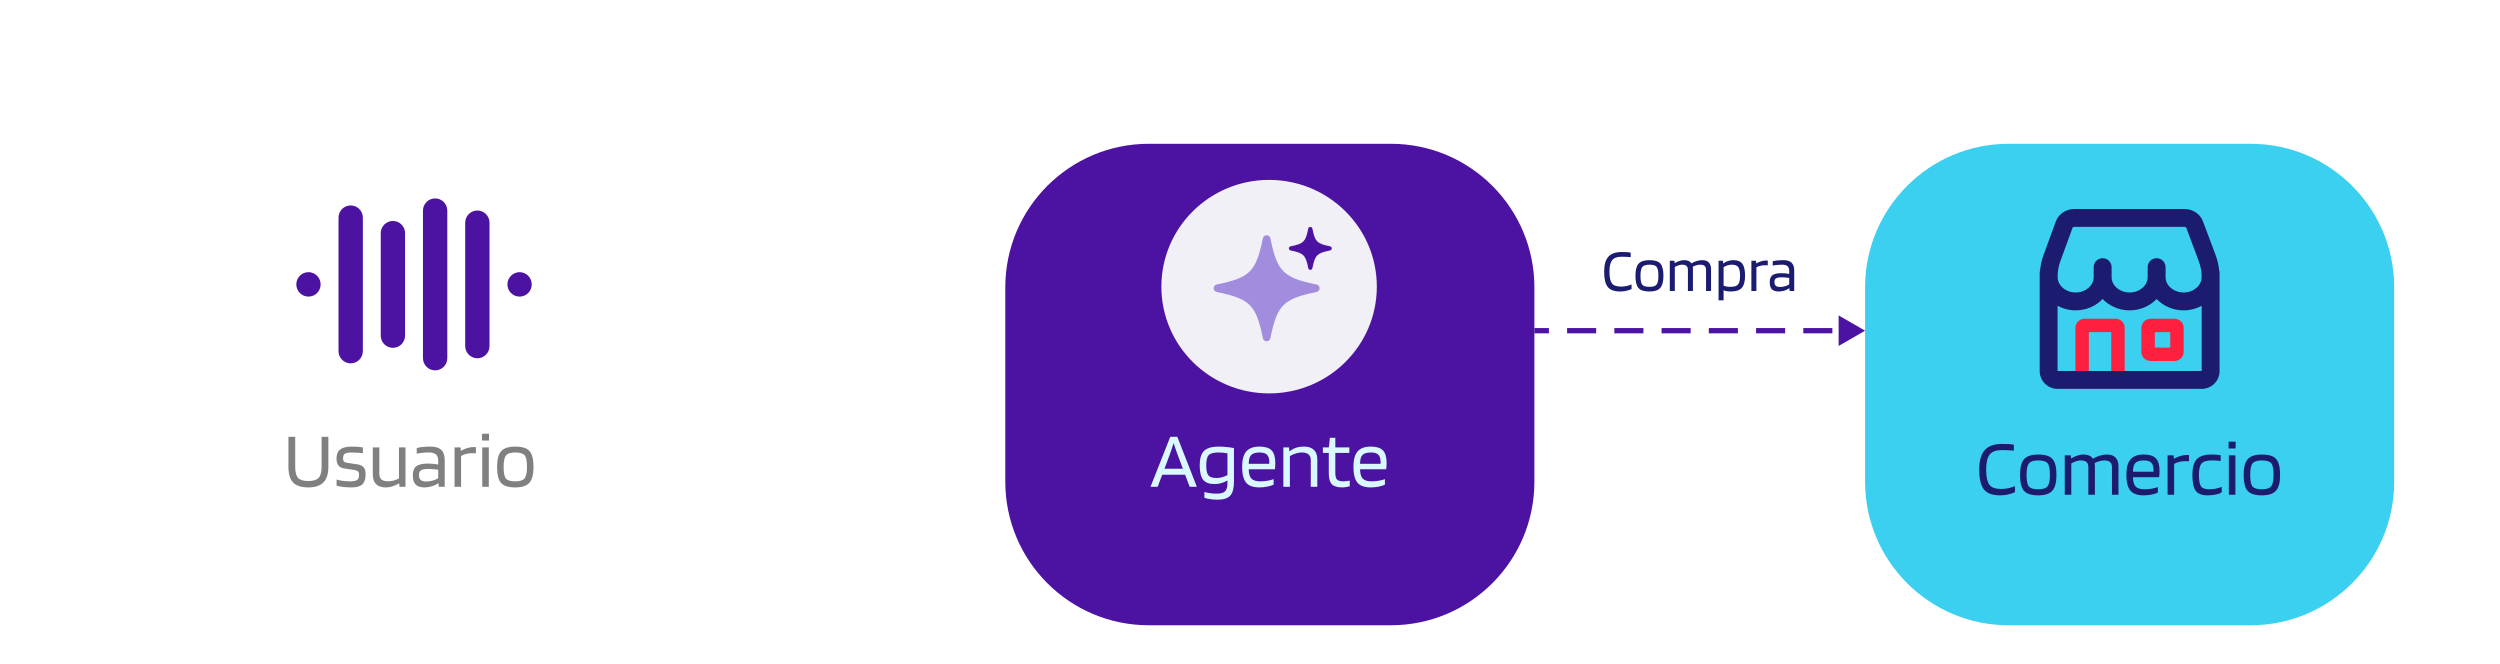
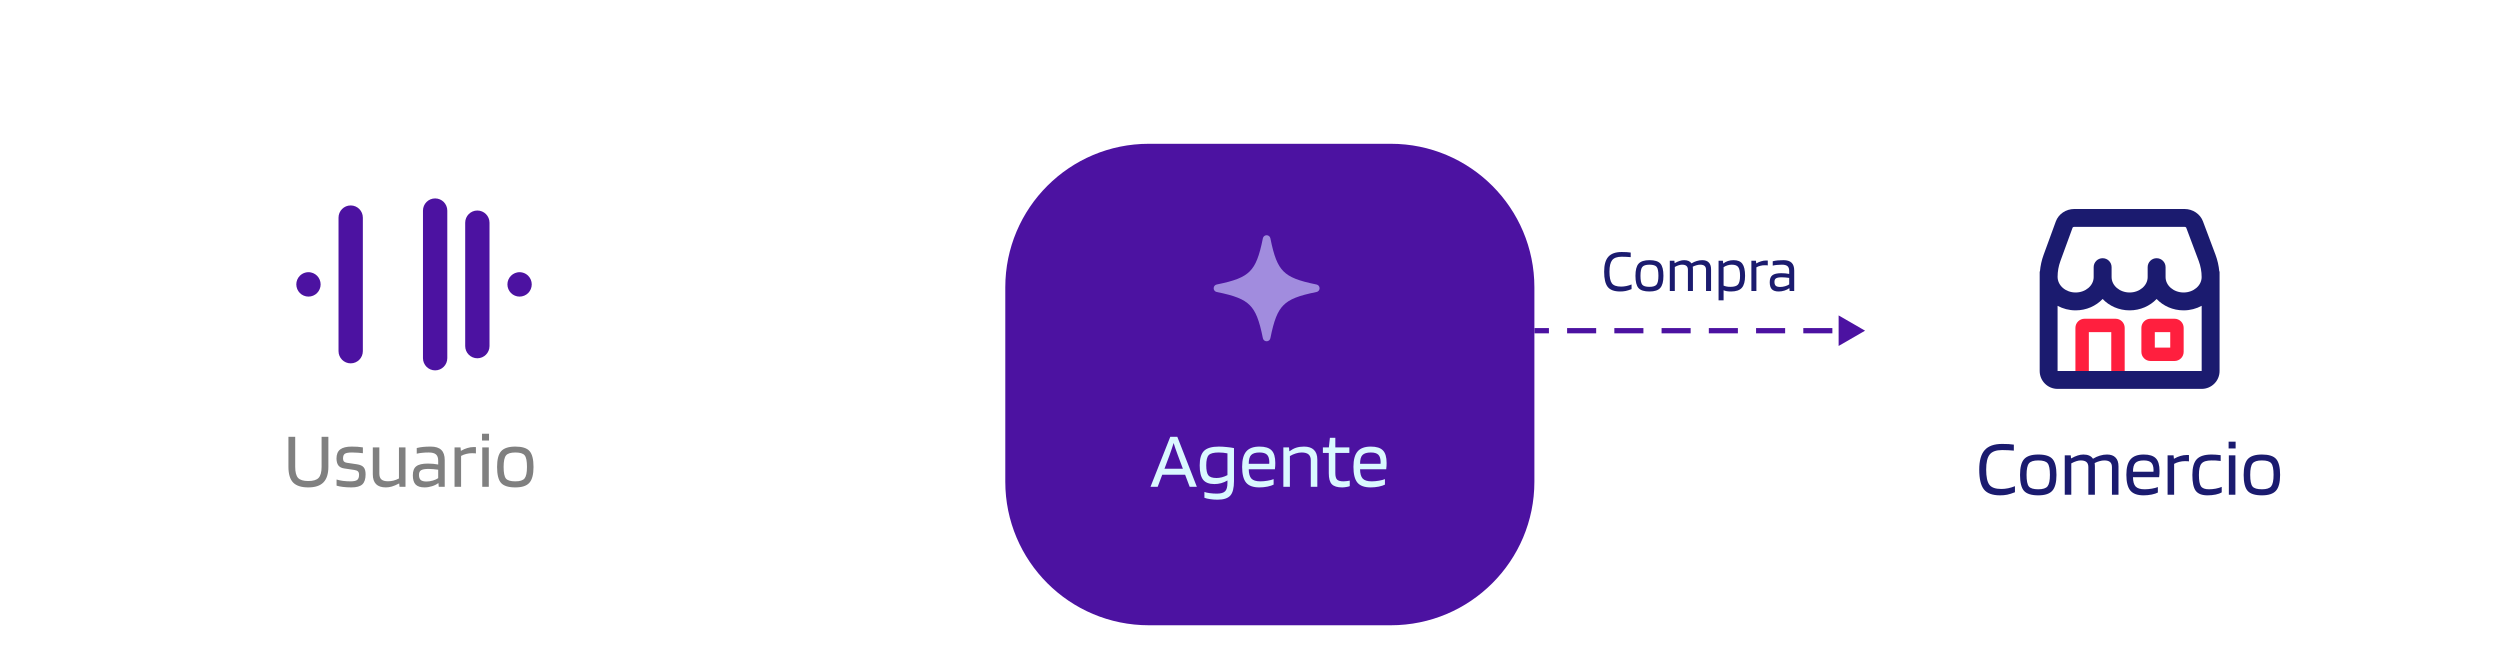
<svg xmlns="http://www.w3.org/2000/svg" width="945" height="251" viewBox="0 0 945 251" fill="none">
  <g filter="url(#filter0_d_2001_7622)">
-     <path d="M705 88.268C705 58.297 729.297 34 759.268 34H850.732C880.703 34 905 58.297 905 88.268V161.732C905 191.703 880.703 216 850.732 216H759.268C729.297 216 705 191.703 705 161.732V88.268Z" fill="#3BCFF0" />
-   </g>
+     </g>
  <path d="M756.5 184.83C757.324 184.83 758.188 184.74 759.092 184.559C760.016 184.358 760.87 184.097 761.653 183.775V186.066C760.548 186.508 759.564 186.819 758.7 187C757.856 187.161 756.972 187.241 756.048 187.241C753.154 187.241 751.115 186.498 749.93 185.011C748.744 183.504 748.151 181.002 748.151 177.506C748.151 174.151 748.835 171.7 750.201 170.153C751.587 168.585 753.787 167.802 756.801 167.802C757.725 167.802 758.549 167.822 759.273 167.862C759.996 167.902 760.649 167.973 761.232 168.073V170.334C760.528 170.253 759.815 170.203 759.092 170.183C758.388 170.143 757.625 170.123 756.801 170.123C754.551 170.123 752.984 170.685 752.1 171.81C751.216 172.915 750.774 174.814 750.774 177.506C750.774 180.239 751.175 182.148 751.979 183.233C752.783 184.298 754.29 184.83 756.5 184.83ZM777.343 179.526C777.343 182.339 776.82 184.328 775.776 185.493C774.751 186.658 772.983 187.241 770.471 187.241C767.879 187.241 766.081 186.679 765.077 185.553C764.072 184.428 763.57 182.419 763.57 179.526C763.57 176.693 764.082 174.704 765.107 173.558C766.151 172.393 767.94 171.81 770.471 171.81C773.063 171.81 774.851 172.373 775.836 173.498C776.84 174.623 777.343 176.632 777.343 179.526ZM766.041 179.496C766.041 181.706 766.332 183.172 766.915 183.896C767.498 184.599 768.683 184.951 770.471 184.951C772.199 184.951 773.365 184.579 773.967 183.835C774.57 183.072 774.871 181.625 774.871 179.496C774.871 177.285 774.58 175.829 773.997 175.126C773.435 174.402 772.259 174.041 770.471 174.041C768.723 174.041 767.548 174.412 766.945 175.156C766.342 175.899 766.041 177.346 766.041 179.496ZM782.948 187H780.476V172.112H782.737L782.857 173.257H782.948C783.832 172.755 784.635 172.393 785.359 172.172C786.082 171.931 786.805 171.81 787.529 171.81C788.372 171.81 789.096 171.941 789.699 172.202C790.301 172.463 790.773 172.855 791.115 173.377H791.205C792.009 172.875 792.853 172.493 793.737 172.232C794.641 171.951 795.545 171.81 796.45 171.81C797.876 171.81 798.951 172.192 799.674 172.956C800.418 173.699 800.789 174.804 800.789 176.271V187H798.318V176.572C798.318 175.708 798.087 175.075 797.625 174.673C797.163 174.251 796.429 174.041 795.425 174.041C794.862 174.041 794.27 174.131 793.647 174.312C793.024 174.473 792.401 174.714 791.778 175.035C791.818 175.236 791.838 175.437 791.838 175.638C791.858 175.839 791.869 176.05 791.869 176.271V187H789.397V176.572C789.397 175.708 789.166 175.075 788.704 174.673C788.242 174.251 787.509 174.041 786.504 174.041C786.002 174.041 785.469 174.131 784.907 174.312C784.344 174.473 783.691 174.754 782.948 175.156V187ZM815.67 184.107V186.186C815.148 186.468 814.375 186.719 813.35 186.94C812.345 187.141 811.321 187.241 810.276 187.241C807.945 187.241 806.277 186.638 805.273 185.433C804.268 184.227 803.766 182.238 803.766 179.465C803.766 176.793 804.288 174.854 805.333 173.649C806.378 172.423 808.045 171.81 810.336 171.81C812.466 171.81 813.993 172.293 814.917 173.257C815.841 174.201 816.303 175.789 816.303 178.019C816.303 178.421 816.293 178.792 816.273 179.134C816.253 179.475 816.213 179.887 816.153 180.37H806.267C806.287 182.017 806.619 183.193 807.262 183.896C807.925 184.599 809.06 184.951 810.668 184.951C811.531 184.951 812.436 184.87 813.38 184.709C814.324 184.549 815.088 184.348 815.67 184.107ZM814.043 177.687C814.023 176.361 813.732 175.427 813.169 174.884C812.606 174.322 811.662 174.041 810.336 174.041C808.849 174.041 807.794 174.362 807.171 175.005C806.569 175.628 806.267 176.733 806.267 178.32H814.013C814.013 178.28 814.013 178.19 814.013 178.049C814.033 177.888 814.043 177.768 814.043 177.687ZM821.82 187H819.349V172.112H821.609L821.73 173.377H821.85C822.634 172.915 823.417 172.574 824.201 172.353C824.985 172.112 825.758 171.991 826.522 171.991C826.843 171.991 827.054 171.991 827.155 171.991C827.275 171.991 827.366 172.001 827.426 172.021V174.402C827.285 174.362 827.104 174.342 826.883 174.342C826.682 174.322 826.361 174.312 825.919 174.312C825.196 174.312 824.482 174.402 823.779 174.583C823.096 174.744 822.443 174.995 821.82 175.336V187ZM839.809 184.046V186.126C839.306 186.447 838.553 186.719 837.548 186.94C836.564 187.141 835.529 187.241 834.444 187.241C832.334 187.241 830.848 186.668 829.984 185.523C829.14 184.378 828.718 182.379 828.718 179.526C828.718 176.733 829.27 174.754 830.375 173.588C831.48 172.403 833.359 171.81 836.011 171.81C836.594 171.81 837.116 171.83 837.578 171.871C838.061 171.891 838.673 171.951 839.417 172.051V174.251C838.673 174.151 838.061 174.091 837.578 174.071C837.116 174.051 836.594 174.041 836.011 174.041C834.123 174.041 832.847 174.432 832.184 175.216C831.521 175.979 831.189 177.416 831.189 179.526C831.189 181.635 831.45 183.072 831.973 183.835C832.495 184.579 833.5 184.951 834.987 184.951C835.81 184.951 836.664 184.87 837.548 184.709C838.432 184.529 839.186 184.308 839.809 184.046ZM845.066 169.52H842.414V166.958H845.066V169.52ZM844.976 187H842.505V172.112H844.976V187ZM861.88 179.526C861.88 182.339 861.357 184.328 860.312 185.493C859.288 186.658 857.52 187.241 855.008 187.241C852.416 187.241 850.618 186.679 849.613 185.553C848.609 184.428 848.106 182.419 848.106 179.526C848.106 176.693 848.619 174.704 849.643 173.558C850.688 172.393 852.476 171.81 855.008 171.81C857.6 171.81 859.388 172.373 860.373 173.498C861.377 174.623 861.88 176.632 861.88 179.526ZM850.578 179.496C850.578 181.706 850.869 183.172 851.452 183.896C852.034 184.599 853.22 184.951 855.008 184.951C856.736 184.951 857.901 184.579 858.504 183.835C859.107 183.072 859.408 181.625 859.408 179.496C859.408 177.285 859.117 175.829 858.534 175.126C857.972 174.402 856.796 174.041 855.008 174.041C853.26 174.041 852.085 174.412 851.482 175.156C850.879 175.899 850.578 177.346 850.578 179.496Z" fill="#1B1B6F" />
  <g clip-path="url(#clip0_2001_7622)">
    <path d="M821.967 120.482H812.899C810.993 120.482 809.443 122.029 809.443 123.933V133.007C809.443 134.911 810.993 136.458 812.899 136.458H821.967C823.873 136.458 825.423 134.911 825.423 133.007V123.933C825.423 122.029 823.873 120.482 821.967 120.482ZM820.348 131.39H814.518V125.55H820.348V131.39Z" fill="#FF1F3E" />
    <path d="M799.678 120.482H787.964C786.058 120.482 784.508 122.029 784.508 123.933V140.243H789.583V125.55H798.059V140.243H803.134V123.933C803.134 122.029 801.584 120.482 799.678 120.482Z" fill="#FF1F3E" />
    <path d="M838.892 102.611C838.699 100.446 838.212 98.31 837.437 96.237L832.71 83.649C831.663 80.868 828.865 79 825.743 79H784.085C780.934 79 778.126 80.894 777.098 83.708L772.48 96.346C771.741 98.365 771.279 100.449 771.096 102.611H771V140.243C771 143.968 774.036 147 777.766 147H832.234C835.964 147 839 143.968 839 140.243V102.611H838.892ZM778.836 98.665L783.454 86.025C783.481 85.949 783.712 85.757 784.085 85.757H825.743C826.116 85.757 826.347 85.949 826.374 86.025L831.101 98.609C831.845 100.592 832.221 102.654 832.221 104.736C832.221 107.947 829.162 110.56 825.403 110.56C821.643 110.56 818.587 107.947 818.587 104.736V100.981C818.587 99.114 817.074 97.603 815.205 97.603C815.203 97.603 815.202 97.603 815.201 97.603C815.2 97.603 815.199 97.603 815.198 97.603C813.328 97.603 811.815 99.114 811.815 100.981V104.736C811.815 107.947 808.756 110.56 804.997 110.56C801.237 110.56 798.182 107.947 798.182 104.736V100.981C798.182 99.114 796.668 97.603 794.799 97.603C794.797 97.603 794.795 97.603 794.794 97.603C794.792 97.603 794.79 97.603 794.789 97.603C792.919 97.603 791.406 99.114 791.406 100.981V104.736C791.406 107.947 788.347 110.56 784.587 110.56C780.828 110.56 777.772 107.947 777.772 104.641C777.772 102.602 778.129 100.592 778.836 98.665ZM832.234 140.243H777.766V115.597C779.773 116.684 782.099 117.317 784.587 117.317C788.655 117.317 792.301 115.644 794.793 113.011C797.284 115.644 800.929 117.317 804.997 117.317C809.063 117.317 812.709 115.645 815.201 113.013C817.692 115.645 821.336 117.317 825.403 117.317C827.895 117.317 830.224 116.682 832.234 115.592V140.243Z" fill="#1B1B6F" />
  </g>
  <g filter="url(#filter1_d_2001_7622)">
    <path d="M380 88.268C380 58.297 404.297 34 434.268 34H525.732C555.703 34 580 58.297 580 88.268V161.732C580 191.703 555.703 216 525.732 216H434.268C404.297 216 380 191.703 380 161.732V88.268Z" fill="#4C12A1" />
  </g>
-   <ellipse cx="479.72" cy="108.353" rx="40.72" ry="40.353" fill="#F1F0F6" />
  <g clip-path="url(#clip1_2001_7622)">
    <path d="M495.304 102.004C494.924 102.004 494.594 101.732 494.521 101.357C493.99 98.627 493.506 97.364 492.671 96.528C491.836 95.692 490.574 95.207 487.847 94.675C487.474 94.602 487.202 94.272 487.202 93.891C487.202 93.509 487.473 93.179 487.847 93.106C490.574 92.575 491.836 92.09 492.671 91.254C493.506 90.418 493.99 89.154 494.521 86.424C494.594 86.05 494.923 85.779 495.304 85.779C495.685 85.779 496.015 86.05 496.088 86.424C496.619 89.154 497.103 90.418 497.938 91.254C498.773 92.09 500.035 92.575 502.761 93.106C503.135 93.179 503.407 93.509 503.407 93.891C503.407 94.272 503.136 94.602 502.761 94.675C500.035 95.207 498.773 95.692 497.938 96.528C497.103 97.363 496.619 98.627 496.088 101.357C496.015 101.732 495.685 102.004 495.304 102.004Z" fill="#4C12A1" />
    <path d="M478.786 129.002C478.088 129.002 477.504 128.524 477.367 127.839C475.998 120.991 474.652 117.606 472.4 115.352C470.148 113.097 466.768 111.749 459.929 110.378C459.244 110.24 458.766 109.657 458.766 108.958C458.766 108.259 459.244 107.676 459.928 107.538C466.767 106.167 470.148 104.82 472.399 102.565C474.651 100.31 475.997 96.926 477.367 90.078C477.504 89.393 478.087 88.914 478.785 88.914C479.483 88.914 480.066 89.393 480.203 90.079C481.573 96.927 482.919 100.311 485.171 102.565C487.423 104.82 490.802 106.168 497.642 107.539C498.326 107.676 498.804 108.26 498.804 108.959C498.804 109.658 498.326 110.242 497.642 110.379C490.802 111.75 487.422 113.098 485.171 115.353C482.919 117.607 481.573 120.991 480.203 127.839C480.066 128.525 479.483 129.003 478.785 129.003L478.786 129.002ZM460.316 109.469C460.316 109.469 460.316 109.469 460.315 109.469C460.315 109.469 460.316 109.469 460.316 109.469H460.316Z" fill="#A18CDE" />
  </g>
  <path d="M437.608 184H434.895L442.37 165.103H445.022L452.406 184H449.693L447.975 179.449H439.326L437.608 184ZM443.635 167.454C443.434 168.157 443.193 168.901 442.912 169.684C442.651 170.468 442.38 171.251 442.098 172.035L440.17 177.189H447.131L445.203 172.035C444.801 170.93 444.479 170.036 444.238 169.353C444.017 168.67 443.816 168.037 443.635 167.454ZM460.239 188.882C459.234 188.882 458.29 188.812 457.406 188.671C456.542 188.551 455.829 188.38 455.266 188.159V185.959C455.728 186.14 456.401 186.291 457.285 186.411C458.19 186.532 459.084 186.592 459.968 186.592C461.475 186.592 462.52 186.291 463.102 185.688C463.685 185.105 463.976 184.06 463.976 182.553V181.619C463.233 182.061 462.439 182.403 461.595 182.644C460.751 182.865 459.897 182.975 459.034 182.975C457.044 182.975 455.618 182.423 454.754 181.318C453.91 180.213 453.488 178.404 453.488 175.893C453.488 173.341 454.031 171.523 455.116 170.438C456.221 169.353 458.089 168.81 460.721 168.81C461.666 168.81 462.68 168.871 463.765 168.991C464.85 169.092 465.744 169.222 466.448 169.383V181.86C466.448 184.472 465.985 186.291 465.061 187.315C464.137 188.36 462.53 188.882 460.239 188.882ZM460.721 171.041C458.792 171.041 457.517 171.372 456.894 172.035C456.271 172.698 455.959 173.984 455.959 175.893C455.959 177.701 456.221 178.957 456.743 179.66C457.285 180.343 458.32 180.685 459.847 180.685C460.51 180.685 461.193 180.594 461.897 180.414C462.62 180.213 463.313 179.941 463.976 179.6V171.372C463.494 171.272 462.972 171.191 462.409 171.131C461.867 171.071 461.304 171.041 460.721 171.041ZM481.429 181.107V183.186C480.906 183.468 480.133 183.719 479.108 183.94C478.104 184.141 477.079 184.241 476.034 184.241C473.703 184.241 472.036 183.638 471.031 182.433C470.027 181.227 469.524 179.238 469.524 176.465C469.524 173.793 470.047 171.854 471.091 170.649C472.136 169.423 473.804 168.81 476.094 168.81C478.224 168.81 479.751 169.293 480.675 170.257C481.6 171.201 482.062 172.789 482.062 175.019C482.062 175.421 482.052 175.792 482.032 176.134C482.012 176.475 481.971 176.887 481.911 177.37H472.026C472.046 179.017 472.377 180.193 473.02 180.896C473.683 181.599 474.819 181.951 476.426 181.951C477.29 181.951 478.194 181.87 479.138 181.709C480.083 181.549 480.846 181.348 481.429 181.107ZM479.801 174.687C479.781 173.361 479.49 172.427 478.927 171.884C478.365 171.322 477.42 171.041 476.094 171.041C474.608 171.041 473.553 171.362 472.93 172.005C472.327 172.628 472.026 173.733 472.026 175.32H479.771C479.771 175.28 479.771 175.19 479.771 175.049C479.791 174.888 479.801 174.768 479.801 174.687ZM487.578 184H485.107V169.112H487.247L487.368 170.558H487.458C488.262 169.956 489.095 169.514 489.959 169.232C490.843 168.951 491.828 168.81 492.913 168.81C494.561 168.81 495.806 169.222 496.65 170.046C497.514 170.87 497.946 172.085 497.946 173.693V184H495.475V173.994C495.475 172.989 495.193 172.246 494.631 171.764C494.068 171.282 493.204 171.041 492.039 171.041C491.316 171.041 490.572 171.161 489.809 171.402C489.065 171.623 488.322 171.955 487.578 172.397V184ZM510.208 181.679V183.759C509.886 183.9 509.444 184.01 508.882 184.09C508.339 184.191 507.817 184.241 507.315 184.241C505.506 184.241 504.21 183.839 503.427 183.036C502.663 182.232 502.282 180.846 502.282 178.876V171.221H500.051V169.112H502.312L502.703 165.495H504.753V169.112H510.057V171.221H504.753V178.786C504.753 180.012 504.974 180.846 505.416 181.288C505.878 181.73 506.682 181.951 507.827 181.951C508.189 181.951 508.601 181.92 509.063 181.86C509.545 181.8 509.927 181.74 510.208 181.679ZM523.506 181.107V183.186C522.984 183.468 522.21 183.719 521.185 183.94C520.181 184.141 519.156 184.241 518.111 184.241C515.78 184.241 514.113 183.638 513.108 182.433C512.104 181.227 511.601 179.238 511.601 176.465C511.601 173.793 512.124 171.854 513.169 170.649C514.213 169.423 515.881 168.81 518.171 168.81C520.301 168.81 521.828 169.293 522.752 170.257C523.677 171.201 524.139 172.789 524.139 175.019C524.139 175.421 524.129 175.792 524.109 176.134C524.089 176.475 524.048 176.887 523.988 177.37H514.103C514.123 179.017 514.454 180.193 515.097 180.896C515.76 181.599 516.896 181.951 518.503 181.951C519.367 181.951 520.271 181.87 521.215 181.709C522.16 181.549 522.923 181.348 523.506 181.107ZM521.878 174.687C521.858 173.361 521.567 172.427 521.004 171.884C520.442 171.322 519.498 171.041 518.171 171.041C516.685 171.041 515.63 171.362 515.007 172.005C514.404 172.628 514.103 173.733 514.103 175.32H521.848C521.848 175.28 521.848 175.19 521.848 175.049C521.868 174.888 521.878 174.768 521.878 174.687Z" fill="#DAF8FF" />
  <path d="M612.775 108.334C613.407 108.334 614.071 108.265 614.765 108.126C615.475 107.972 616.13 107.771 616.732 107.524V109.283C615.883 109.622 615.127 109.861 614.464 110C613.816 110.123 613.138 110.185 612.428 110.185C610.207 110.185 608.641 109.614 607.731 108.473C606.821 107.316 606.366 105.395 606.366 102.711C606.366 100.135 606.89 98.254 607.939 97.066C609.004 95.862 610.693 95.261 613.006 95.261C613.716 95.261 614.348 95.276 614.904 95.307C615.459 95.338 615.96 95.392 616.408 95.469V97.204C615.868 97.143 615.32 97.104 614.765 97.089C614.225 97.058 613.639 97.043 613.006 97.043C611.279 97.043 610.076 97.475 609.397 98.338C608.718 99.187 608.379 100.644 608.379 102.711C608.379 104.809 608.687 106.275 609.304 107.108C609.921 107.925 611.078 108.334 612.775 108.334ZM628.777 104.262C628.777 106.421 628.376 107.948 627.574 108.843C626.787 109.738 625.43 110.185 623.501 110.185C621.512 110.185 620.131 109.753 619.36 108.889C618.588 108.026 618.203 106.483 618.203 104.262C618.203 102.087 618.596 100.56 619.383 99.68C620.185 98.786 621.558 98.338 623.501 98.338C625.491 98.338 626.864 98.77 627.62 99.634C628.391 100.498 628.777 102.04 628.777 104.262ZM620.1 104.239C620.1 105.935 620.324 107.061 620.771 107.617C621.218 108.157 622.129 108.427 623.501 108.427C624.828 108.427 625.723 108.141 626.186 107.57C626.648 106.984 626.88 105.874 626.88 104.239C626.88 102.542 626.656 101.423 626.209 100.884C625.777 100.328 624.874 100.051 623.501 100.051C622.159 100.051 621.257 100.336 620.794 100.907C620.332 101.477 620.1 102.588 620.1 104.239ZM633.08 110H631.183V98.57H632.918L633.011 99.449H633.08C633.759 99.063 634.376 98.786 634.931 98.616C635.486 98.431 636.042 98.338 636.597 98.338C637.245 98.338 637.8 98.439 638.263 98.639C638.726 98.84 639.088 99.14 639.35 99.541H639.42C640.037 99.156 640.685 98.863 641.364 98.662C642.058 98.446 642.752 98.338 643.446 98.338C644.541 98.338 645.366 98.631 645.922 99.218C646.493 99.788 646.778 100.637 646.778 101.763V110H644.881V101.994C644.881 101.331 644.703 100.845 644.348 100.536C643.994 100.212 643.431 100.051 642.659 100.051C642.227 100.051 641.772 100.12 641.294 100.259C640.816 100.382 640.338 100.567 639.86 100.814C639.89 100.968 639.906 101.123 639.906 101.277C639.921 101.431 639.929 101.593 639.929 101.763V110H638.032V101.994C638.032 101.331 637.854 100.845 637.499 100.536C637.145 100.212 636.582 100.051 635.81 100.051C635.425 100.051 635.016 100.12 634.584 100.259C634.152 100.382 633.651 100.598 633.08 100.907V110ZM651.516 113.517H649.618V98.57H651.261L651.377 99.588H651.446C651.924 99.187 652.495 98.878 653.158 98.662C653.822 98.446 654.531 98.338 655.287 98.338C656.845 98.338 657.956 98.801 658.619 99.727C659.298 100.652 659.637 102.164 659.637 104.262C659.637 106.36 659.228 107.871 658.411 108.797C657.593 109.722 656.228 110.185 654.315 110.185C653.745 110.185 653.22 110.147 652.742 110.069C652.279 109.992 651.87 109.877 651.516 109.722V113.517ZM657.74 104.262C657.74 102.688 657.516 101.593 657.069 100.976C656.637 100.359 655.819 100.051 654.616 100.051C654.045 100.051 653.498 100.135 652.973 100.305C652.464 100.459 651.978 100.691 651.516 100.999V107.964C651.901 108.118 652.295 108.234 652.696 108.311C653.112 108.388 653.575 108.427 654.084 108.427C655.519 108.427 656.483 108.134 656.976 107.547C657.485 106.946 657.74 105.851 657.74 104.262ZM663.918 110H662.021V98.57H663.756L663.849 99.541H663.941C664.543 99.187 665.144 98.924 665.746 98.755C666.348 98.57 666.942 98.477 667.528 98.477C667.775 98.477 667.936 98.477 668.014 98.477C668.106 98.477 668.176 98.485 668.222 98.5V100.328C668.114 100.297 667.975 100.282 667.805 100.282C667.651 100.266 667.404 100.259 667.065 100.259C666.51 100.259 665.962 100.328 665.422 100.467C664.898 100.59 664.396 100.783 663.918 101.045V110ZM672.36 110.185C671.188 110.185 670.324 109.907 669.768 109.352C669.229 108.781 668.959 107.887 668.959 106.668C668.959 105.434 669.29 104.562 669.954 104.053C670.617 103.529 671.743 103.267 673.332 103.267C673.856 103.267 674.373 103.29 674.882 103.336C675.391 103.382 675.869 103.452 676.317 103.544V102.434C676.317 101.585 676.101 100.976 675.669 100.606C675.237 100.236 674.543 100.051 673.586 100.051C672.877 100.051 672.252 100.081 671.712 100.143C671.172 100.189 670.632 100.274 670.092 100.398V98.755C670.709 98.6 671.334 98.493 671.967 98.431C672.615 98.369 673.347 98.338 674.165 98.338C675.538 98.338 676.556 98.662 677.219 99.31C677.882 99.942 678.214 100.93 678.214 102.272V110H676.479L676.386 108.936H676.34C675.877 109.306 675.275 109.607 674.535 109.838C673.81 110.069 673.085 110.185 672.36 110.185ZM673.54 104.817C672.491 104.817 671.758 104.948 671.342 105.21C670.941 105.457 670.74 105.905 670.74 106.552C670.74 107.231 670.91 107.725 671.249 108.033C671.589 108.326 672.144 108.473 672.915 108.473C673.517 108.473 674.134 108.38 674.766 108.195C675.399 108.01 675.916 107.779 676.317 107.501V105.048C675.808 104.971 675.329 104.917 674.882 104.886C674.45 104.84 674.003 104.817 673.54 104.817Z" fill="#1B1B6F" />
  <g filter="url(#filter2_d_2001_7622)">
-     <path d="M55 88.268C55 58.297 79.297 34 109.268 34H200.732C230.703 34 255 58.297 255 88.268V161.732C255 191.703 230.703 216 200.732 216H109.268C79.297 216 55 191.703 55 161.732V88.268Z" fill="white" />
-   </g>
+     </g>
  <g clip-path="url(#clip2_2001_7622)">
    <path d="M116.6 112.115C115.387 112.115 114.203 111.623 113.347 110.762C113.135 110.55 112.944 110.317 112.778 110.061C112.612 109.81 112.471 109.544 112.354 109.264C112.238 108.985 112.151 108.697 112.093 108.4C112.031 108.103 112.001 107.799 112.001 107.499C112.001 106.281 112.491 105.092 113.347 104.238C114.415 103.166 116.002 102.669 117.499 102.974C117.79 103.033 118.081 103.124 118.359 103.236C118.637 103.353 118.904 103.495 119.154 103.662C119.402 103.828 119.64 104.025 119.852 104.238C120.708 105.097 121.198 106.286 121.198 107.499C121.198 107.799 121.168 108.105 121.111 108.4C121.049 108.697 120.961 108.985 120.845 109.264C120.733 109.543 120.587 109.81 120.426 110.061C120.255 110.315 120.064 110.55 119.852 110.762C119.64 110.975 119.404 111.171 119.154 111.338C118.904 111.505 118.639 111.647 118.359 111.764C118.081 111.876 117.79 111.969 117.499 112.026C117.2 112.085 116.9 112.114 116.602 112.114L116.6 112.115Z" fill="#4C12A1" />
    <path d="M132.559 137.347C130.019 137.347 127.962 135.28 127.962 132.731V82.269C127.962 79.719 130.021 77.654 132.559 77.654C135.098 77.654 137.157 79.721 137.157 82.269V132.731C137.157 135.281 135.098 137.347 132.559 137.347Z" fill="#4C12A1" />
-     <path d="M148.52 131.48C145.98 131.48 143.922 129.413 143.922 126.864V88.137C143.922 85.587 145.981 83.521 148.52 83.521C151.058 83.521 153.117 85.588 153.117 88.137V126.864C153.117 129.414 151.058 131.48 148.52 131.48Z" fill="#4C12A1" />
    <path d="M164.479 140C161.939 140 159.882 137.933 159.882 135.384V79.616C159.882 77.066 161.941 75 164.479 75C167.018 75 169.077 77.067 169.077 79.616V135.384C169.077 137.934 167.018 140 164.479 140Z" fill="#4C12A1" />
    <path d="M180.439 135.426C177.899 135.426 175.842 133.358 175.842 130.81V84.192C175.842 81.642 177.901 79.576 180.439 79.576C182.978 79.576 185.037 81.643 185.037 84.192V130.81C185.037 133.36 182.978 135.426 180.439 135.426Z" fill="#4C12A1" />
    <path d="M196.4 112.115C196.101 112.115 195.797 112.085 195.503 112.028C195.207 111.969 194.92 111.877 194.642 111.765C194.364 111.648 194.098 111.507 193.848 111.34C193.595 111.173 193.361 110.977 193.149 110.764C192.938 110.551 192.742 110.318 192.576 110.063C192.41 109.812 192.268 109.546 192.152 109.265C192.04 108.986 191.952 108.698 191.89 108.401C191.832 108.105 191.804 107.8 191.804 107.501C191.804 106.287 192.295 105.094 193.151 104.239C193.363 104.026 193.595 103.83 193.849 103.663C194.099 103.496 194.364 103.355 194.644 103.238C194.922 103.126 195.208 103.034 195.504 102.975C197 102.671 198.587 103.167 199.656 104.239C200.512 105.094 201.002 106.283 201.002 107.501C201.002 107.8 200.968 108.106 200.91 108.401C200.852 108.698 200.765 108.986 200.649 109.265C200.532 109.544 200.391 109.812 200.225 110.063C200.059 110.317 199.868 110.551 199.656 110.764C198.8 111.623 197.612 112.116 196.403 112.116L196.4 112.115Z" fill="#4C12A1" />
  </g>
  <path d="M121.563 176.465V165.103H124.125V176.465C124.125 179.118 123.502 181.077 122.256 182.342C121.031 183.608 119.122 184.241 116.53 184.241C113.918 184.241 112.009 183.628 110.804 182.403C109.618 181.157 109.026 179.178 109.026 176.465V165.103H111.587V176.465C111.587 178.455 111.949 179.851 112.672 180.655C113.416 181.438 114.702 181.83 116.53 181.83C118.379 181.83 119.675 181.438 120.418 180.655C121.181 179.851 121.563 178.455 121.563 176.465ZM133.07 171.041C131.784 171.041 130.89 171.191 130.388 171.493C129.906 171.794 129.665 172.407 129.665 173.331C129.665 173.813 129.775 174.185 129.996 174.446C130.237 174.687 130.609 174.848 131.111 174.928L134.939 175.501C136.144 175.682 136.988 176.064 137.471 176.646C137.953 177.209 138.194 178.103 138.194 179.329C138.194 181.056 137.782 182.312 136.958 183.096C136.134 183.859 134.768 184.241 132.859 184.241C131.714 184.241 130.649 184.181 129.665 184.06C128.68 183.94 127.866 183.779 127.224 183.578V181.257C127.866 181.458 128.65 181.629 129.574 181.77C130.519 181.89 131.483 181.951 132.468 181.951C133.713 181.951 134.567 181.77 135.029 181.408C135.491 181.046 135.723 180.403 135.723 179.479C135.723 178.897 135.592 178.475 135.331 178.213C135.07 177.932 134.597 177.741 133.914 177.641L130.087 177.068C129.122 176.928 128.399 176.556 127.917 175.953C127.455 175.35 127.213 174.476 127.193 173.331C127.193 171.764 127.656 170.619 128.58 169.895C129.524 169.172 130.971 168.81 132.92 168.81C133.723 168.81 134.447 168.83 135.09 168.871C135.753 168.911 136.446 168.991 137.169 169.112V171.312C136.647 171.231 136.034 171.171 135.331 171.131C134.628 171.071 133.874 171.041 133.07 171.041ZM145.863 184.241C144.215 184.241 142.979 183.829 142.156 183.005C141.332 182.182 140.92 180.946 140.92 179.298V169.112H143.391V178.997C143.391 180.022 143.653 180.765 144.175 181.227C144.697 181.689 145.521 181.92 146.646 181.92C147.329 181.92 148.013 181.84 148.696 181.679C149.399 181.499 150.102 181.227 150.805 180.866V169.112H153.277V184H151.016L150.896 182.764H150.836C149.791 183.307 148.887 183.689 148.123 183.91C147.36 184.131 146.606 184.241 145.863 184.241ZM160.482 184.241C158.955 184.241 157.83 183.879 157.107 183.156C156.404 182.413 156.052 181.247 156.052 179.66C156.052 178.053 156.484 176.917 157.348 176.254C158.212 175.571 159.679 175.23 161.748 175.23C162.431 175.23 163.104 175.26 163.767 175.32C164.43 175.38 165.053 175.471 165.636 175.591V174.145C165.636 173.04 165.355 172.246 164.792 171.764C164.23 171.282 163.325 171.041 162.08 171.041C161.155 171.041 160.342 171.081 159.638 171.161C158.935 171.221 158.232 171.332 157.529 171.493V169.353C158.332 169.152 159.146 169.011 159.97 168.931C160.814 168.85 161.768 168.81 162.833 168.81C164.621 168.81 165.947 169.232 166.811 170.076C167.675 170.9 168.107 172.186 168.107 173.934V184H165.847L165.726 182.614H165.666C165.063 183.096 164.28 183.488 163.315 183.789C162.371 184.09 161.427 184.241 160.482 184.241ZM162.019 177.249C160.653 177.249 159.699 177.42 159.156 177.761C158.634 178.083 158.373 178.666 158.373 179.509C158.373 180.393 158.594 181.036 159.036 181.438C159.478 181.82 160.201 182.011 161.206 182.011C161.989 182.011 162.793 181.89 163.617 181.649C164.441 181.408 165.114 181.107 165.636 180.745V177.55C164.973 177.45 164.35 177.38 163.767 177.339C163.205 177.279 162.622 177.249 162.019 177.249ZM174.291 184H171.819V169.112H174.08L174.2 170.377H174.321C175.104 169.915 175.888 169.574 176.672 169.353C177.455 169.112 178.229 168.991 178.992 168.991C179.314 168.991 179.525 168.991 179.625 168.991C179.746 168.991 179.836 169.001 179.896 169.021V171.402C179.756 171.362 179.575 171.342 179.354 171.342C179.153 171.322 178.831 171.312 178.389 171.312C177.666 171.312 176.953 171.402 176.25 171.583C175.566 171.744 174.913 171.995 174.291 172.336V184ZM184.855 166.52H182.203V163.958H184.855V166.52ZM184.765 184H182.294V169.112H184.765V184ZM201.668 176.526C201.668 179.339 201.146 181.328 200.101 182.493C199.077 183.658 197.308 184.241 194.797 184.241C192.205 184.241 190.407 183.679 189.402 182.553C188.398 181.428 187.895 179.419 187.895 176.526C187.895 173.693 188.408 171.704 189.432 170.558C190.477 169.393 192.265 168.81 194.797 168.81C197.389 168.81 199.177 169.373 200.162 170.498C201.166 171.623 201.668 173.632 201.668 176.526ZM190.367 176.496C190.367 178.706 190.658 180.172 191.241 180.896C191.823 181.599 193.009 181.951 194.797 181.951C196.525 181.951 197.69 181.579 198.293 180.835C198.896 180.072 199.197 178.625 199.197 176.496C199.197 174.285 198.906 172.829 198.323 172.126C197.761 171.402 196.585 171.041 194.797 171.041C193.049 171.041 191.874 171.412 191.271 172.156C190.668 172.899 190.367 174.346 190.367 176.496Z" fill="#808080" />
  <path d="M705 125L695 119.226V130.774L705 125ZM692.637 125V124H681.648V125V126H692.637V125ZM674.78 125V124H663.791V125V126H674.78V125ZM656.923 125V124L645.934 124V125V126H656.923V125ZM639.066 125V124H628.077V125V126H639.066V125ZM621.209 125V124H610.22V125V126H621.209V125ZM603.352 125V124H592.363V125V126H603.352V125ZM585.494 125V124H580V125V126H585.494V125Z" fill="#4C12A1" />
  <defs>
    <filter id="filter0_d_2001_7622" x="650.732" y="0.082" width="308.536" height="290.536" filterUnits="userSpaceOnUse" color-interpolation-filters="sRGB">
      <feFlood flood-opacity="0" result="BackgroundImageFix" />
      <feColorMatrix in="SourceAlpha" type="matrix" values="0 0 0 0 0 0 0 0 0 0 0 0 0 0 0 0 0 0 127 0" result="hardAlpha" />
      <feOffset dy="20.351" />
      <feGaussianBlur stdDeviation="27.134" />
      <feComposite in2="hardAlpha" operator="out" />
      <feColorMatrix type="matrix" values="0 0 0 0 0 0 0 0 0 0 0 0 0 0 0 0 0 0 0.1 0" />
      <feBlend mode="normal" in2="BackgroundImageFix" result="effect1_dropShadow_2001_7622" />
      <feBlend mode="normal" in="SourceGraphic" in2="effect1_dropShadow_2001_7622" result="shape" />
    </filter>
    <filter id="filter1_d_2001_7622" x="325.732" y="0.082" width="308.536" height="290.536" filterUnits="userSpaceOnUse" color-interpolation-filters="sRGB">
      <feFlood flood-opacity="0" result="BackgroundImageFix" />
      <feColorMatrix in="SourceAlpha" type="matrix" values="0 0 0 0 0 0 0 0 0 0 0 0 0 0 0 0 0 0 127 0" result="hardAlpha" />
      <feOffset dy="20.351" />
      <feGaussianBlur stdDeviation="27.134" />
      <feComposite in2="hardAlpha" operator="out" />
      <feColorMatrix type="matrix" values="0 0 0 0 0 0 0 0 0 0 0 0 0 0 0 0 0 0 0.1 0" />
      <feBlend mode="normal" in2="BackgroundImageFix" result="effect1_dropShadow_2001_7622" />
      <feBlend mode="normal" in="SourceGraphic" in2="effect1_dropShadow_2001_7622" result="shape" />
    </filter>
    <filter id="filter2_d_2001_7622" x="0.732" y="0.082" width="308.536" height="290.536" filterUnits="userSpaceOnUse" color-interpolation-filters="sRGB">
      <feFlood flood-opacity="0" result="BackgroundImageFix" />
      <feColorMatrix in="SourceAlpha" type="matrix" values="0 0 0 0 0 0 0 0 0 0 0 0 0 0 0 0 0 0 127 0" result="hardAlpha" />
      <feOffset dy="20.351" />
      <feGaussianBlur stdDeviation="27.134" />
      <feComposite in2="hardAlpha" operator="out" />
      <feColorMatrix type="matrix" values="0 0 0 0 0 0 0 0 0 0 0 0 0 0 0 0 0 0 0.1 0" />
      <feBlend mode="normal" in2="BackgroundImageFix" result="effect1_dropShadow_2001_7622" />
      <feBlend mode="normal" in="SourceGraphic" in2="effect1_dropShadow_2001_7622" result="shape" />
    </filter>
    <clipPath id="clip0_2001_7622">
      <rect width="68" height="68" fill="white" transform="translate(771 79)" />
    </clipPath>
    <clipPath id="clip1_2001_7622">
      <rect width="44.641" height="43.224" fill="white" transform="translate(458.766 85.779)" />
    </clipPath>
    <clipPath id="clip2_2001_7622">
      <rect width="89" height="65" fill="white" transform="translate(112 75)" />
    </clipPath>
  </defs>
</svg>